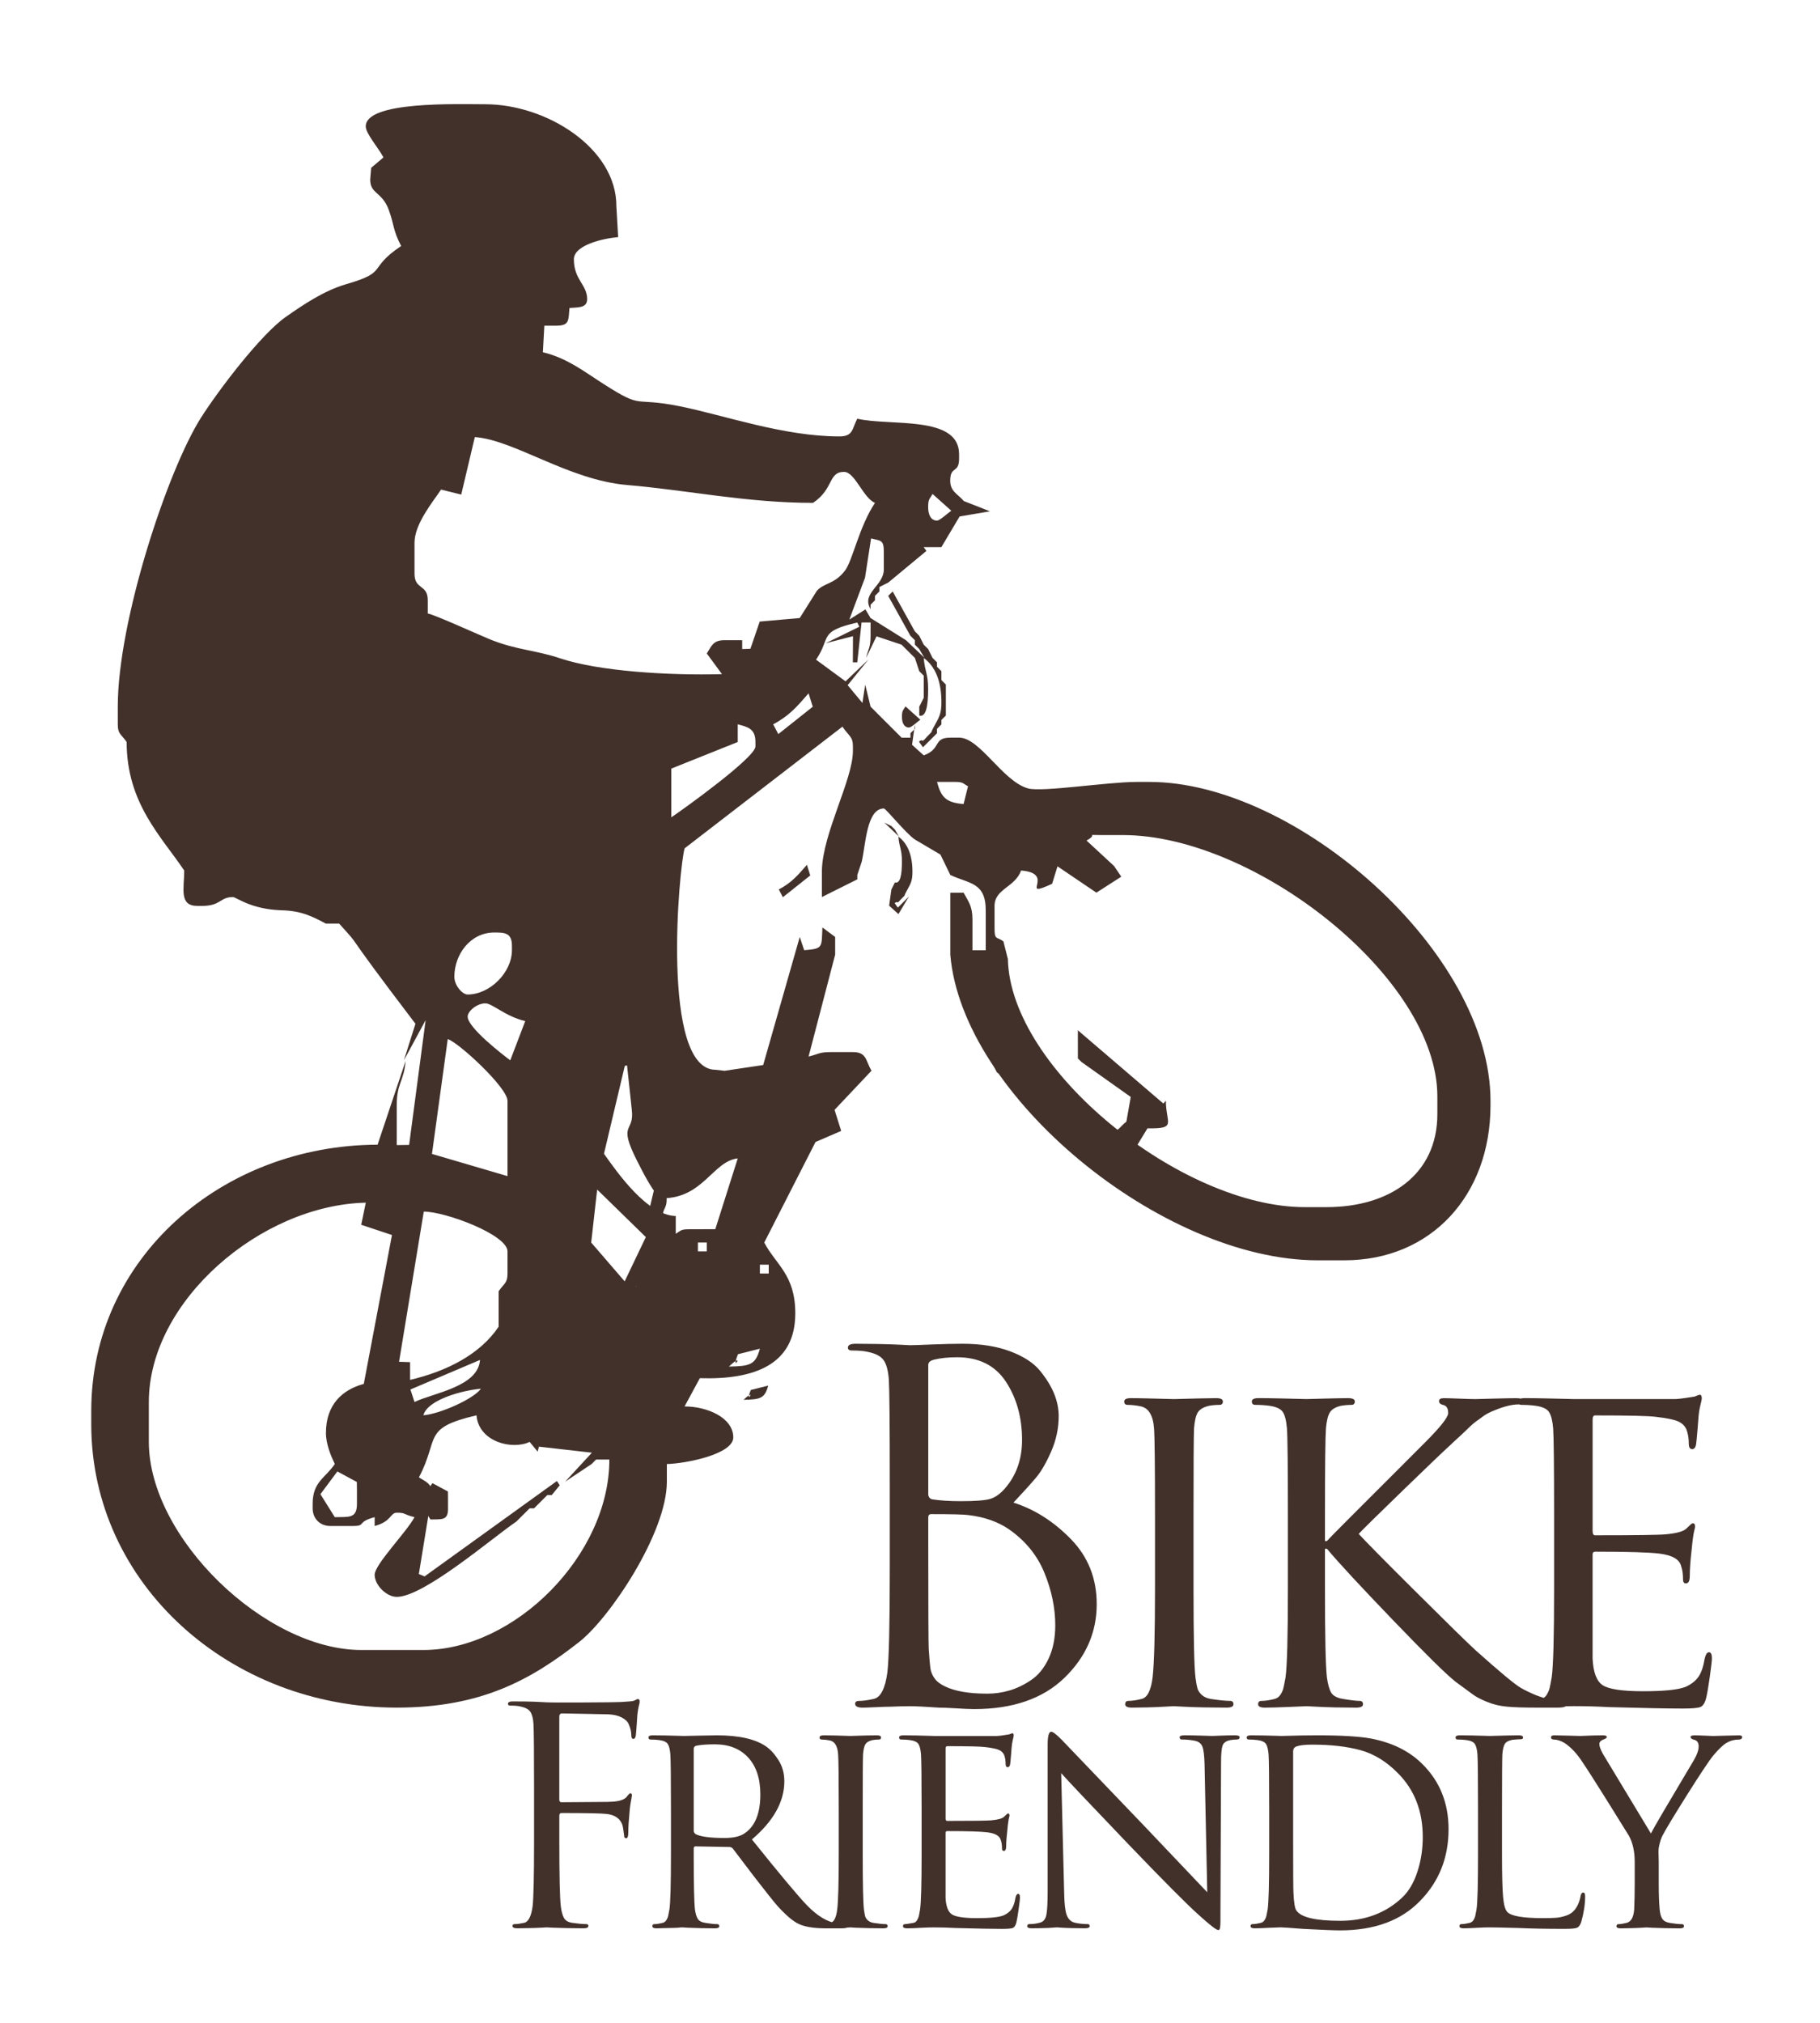
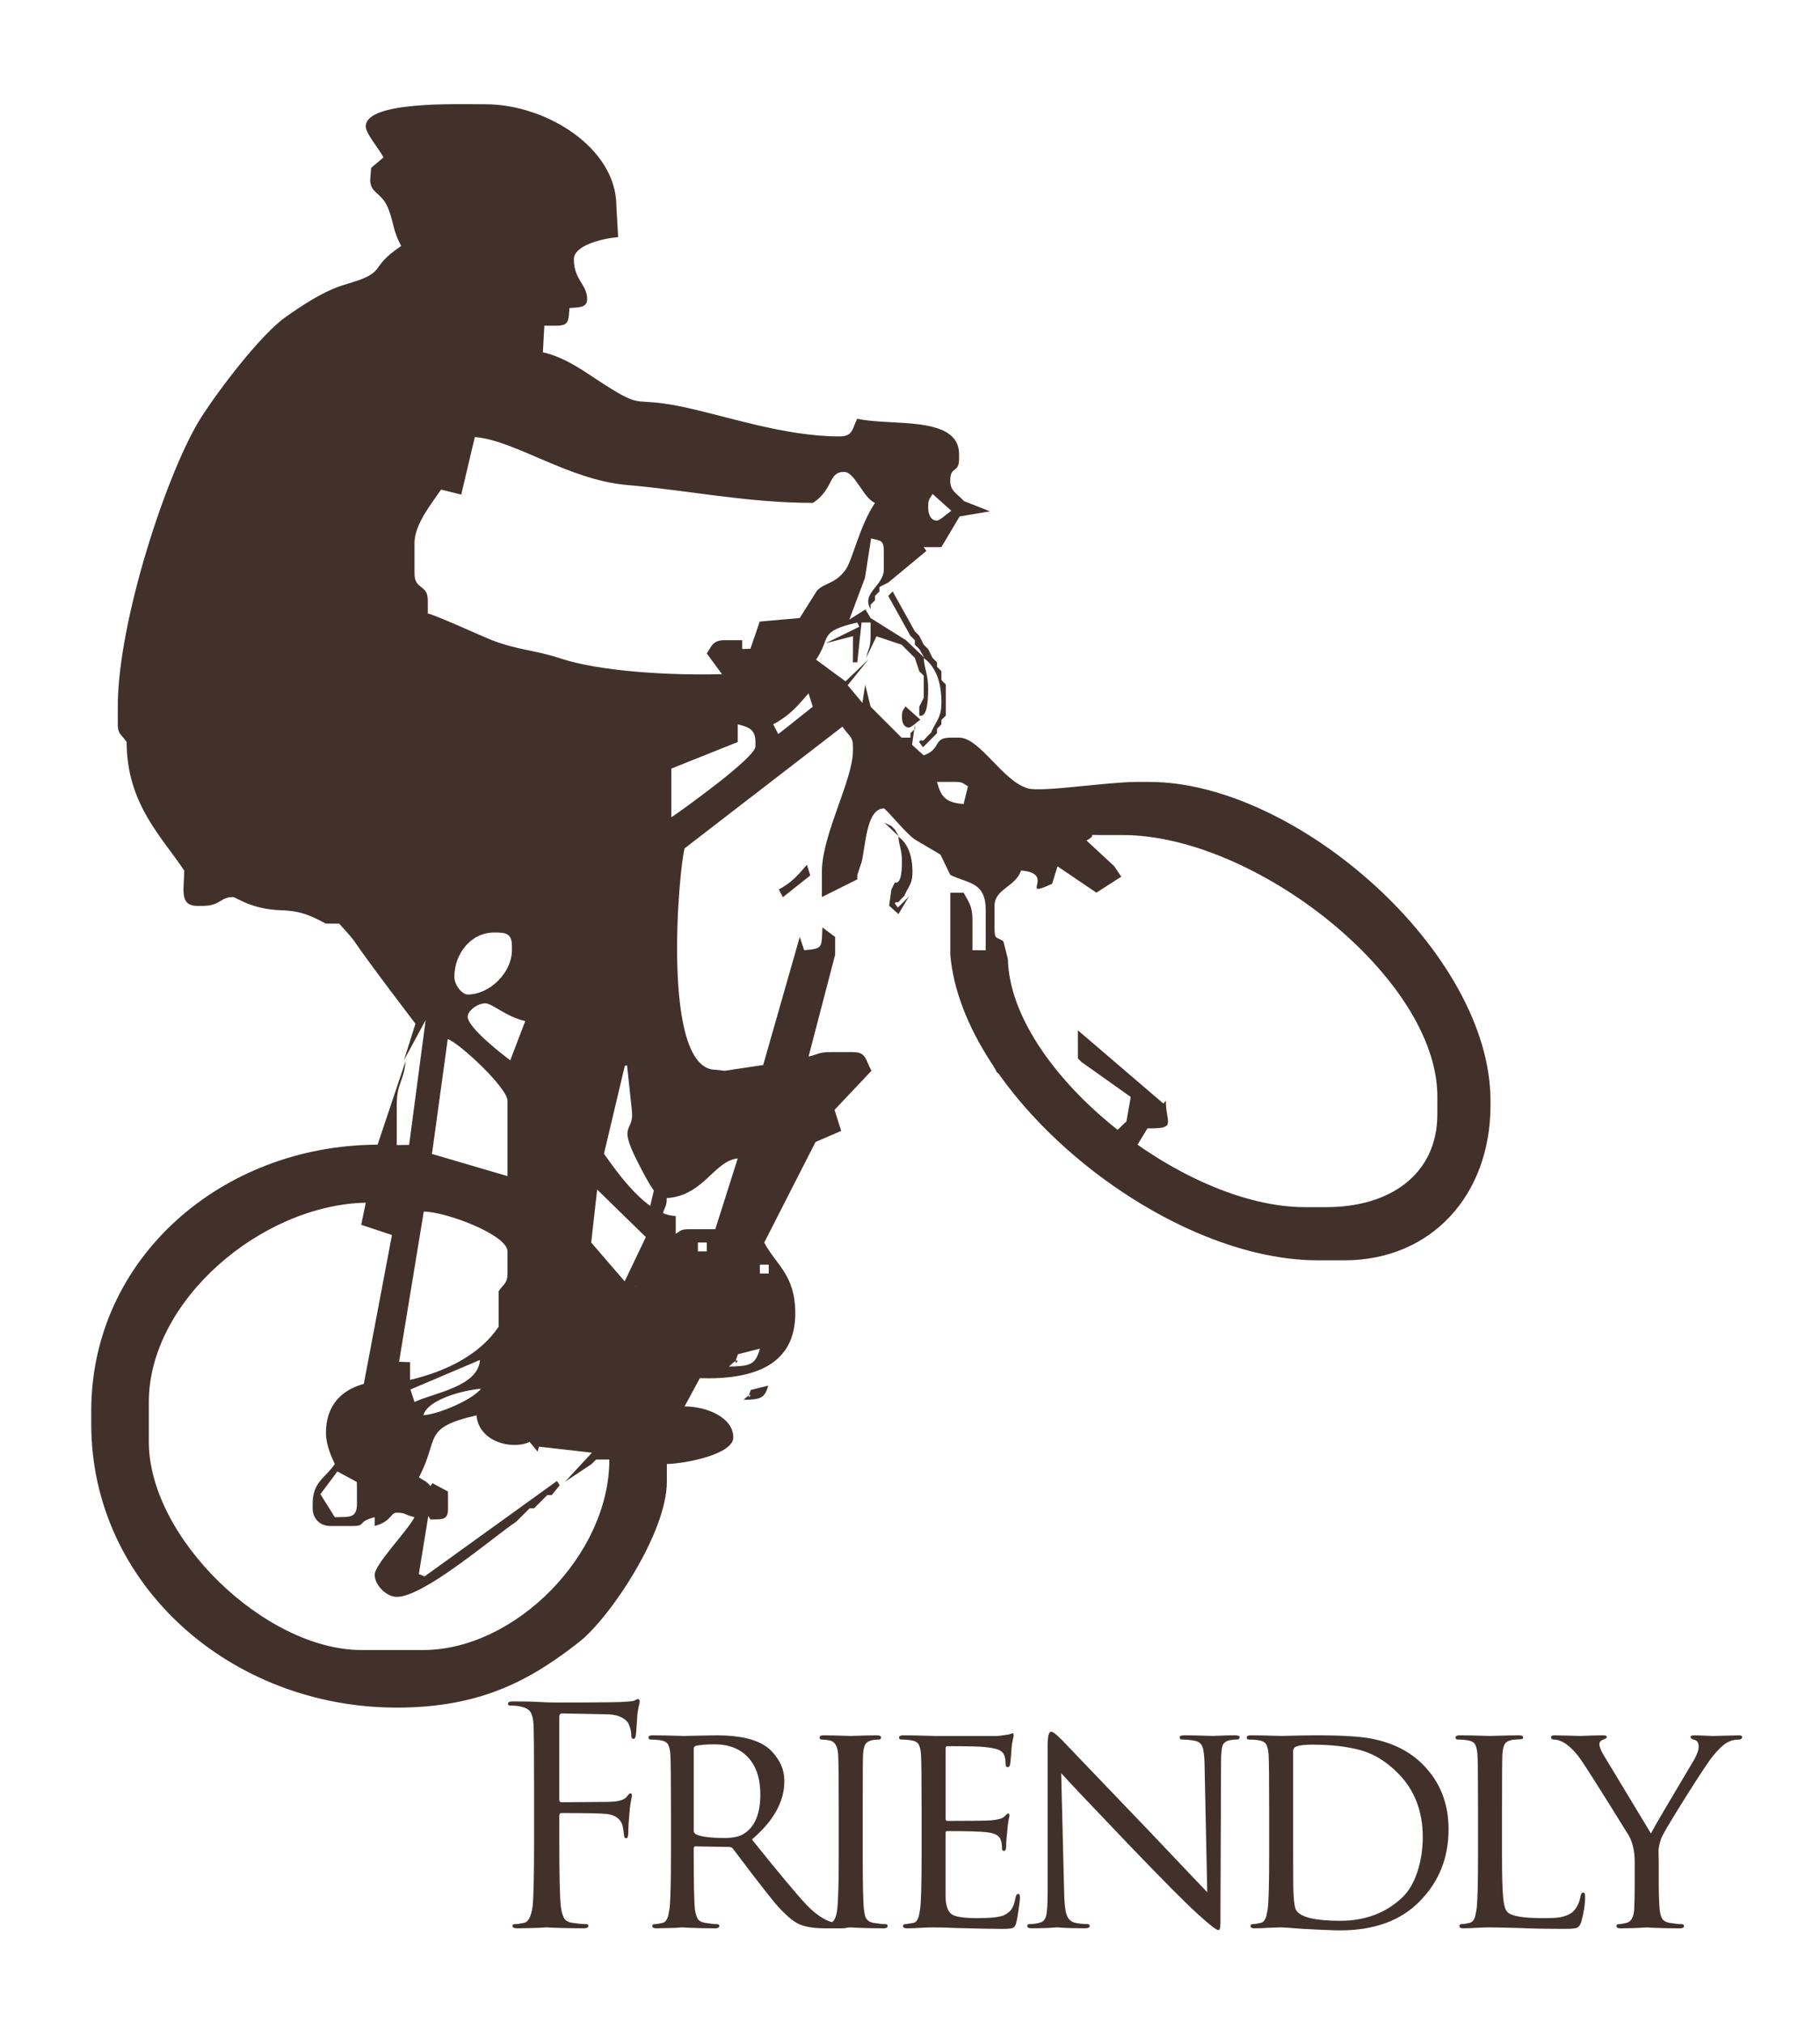
<svg xmlns="http://www.w3.org/2000/svg" version="1.1" id="Layer_1" x="0px" y="0px" width="90px" height="100px" viewBox="0 0 90 100" enable-background="new 0 0 90 100" xml:space="preserve">
  <path fill-rule="evenodd" clip-rule="evenodd" fill="#FFFFFF" d="M44.602,35.444c0,0.286,0.104,0.522,0.348,0.522  c0.105,0,0.361-0.24,0.561-0.387l-0.734-0.658C44.656,35.134,44.602,35.109,44.602,35.444" />
  <path fill-rule="evenodd" clip-rule="evenodd" fill="#FFFFFF" d="M42.514,39.099l-0.174,0.174L42.514,39.099z M42.688,38.75  l-0.174,0.174L42.688,38.75z M43.035,38.924l0.174-0.174l-0.174-0.348l-0.348,0.175L43.035,38.924z M42.34,39.794v-0.348  c-0.375-0.645,0.521-0.906,0.521-1.566v-0.696c0-0.481-0.135-0.418-0.502-0.519l-0.237,1.546l-0.616,1.643l0.633-0.399L42.34,39.794  z" />
  <path fill-rule="evenodd" clip-rule="evenodd" fill="#FFFFFF" d="M45.123,43.97l-0.174,0.175L45.123,43.97z M45.297,43.623  l-0.174,0.174L45.297,43.623z M45.123,42.23l0.174,0.175L45.123,42.23z M44.949,41.708l0.174,0.174L44.949,41.708z M44.775,41.36  l0.174,0.174L44.775,41.36z M44.428,40.839l0.174,0.173L44.428,40.839z M44.08,40.316l0.174,0.174L44.08,40.316z M43.904,40.49  l0.176,0.174L43.904,40.49z M43.73,41.012l-0.173-0.173L43.73,41.012l0.174,0.175l0.176,0.173l-0.176-0.173L43.73,41.012z   M44.254,41.012l-0.174-0.173l-0.35-0.174l0.723,0.688L44.254,41.012z M44.428,42.057l-0.174-0.174L44.428,42.057z M44.428,42.927  l-0.174,0.348L44.428,42.927z M43.904,44.318l0.176-0.173L43.904,44.318z M43.558,44.492l-0.175-0.174l-0.174-0.173l-0.174-0.175  l-0.174-0.173l-0.174-0.174l-0.174-0.175l-0.174-0.173l0.174,0.173l0.174,0.175l0.174,0.174l0.174,0.173l0.174,0.175l0.174,0.173  L43.558,44.492h0.347H43.558z M44.254,43.623L44.08,43.97l-0.112,0.803l0.46,0.415l0.521-0.87l-0.551,0.551l-0.145-0.203  c-0.031-0.029,0.094-0.095,0.107-0.065c0.027,0.06,0.156-0.105,0.198-0.15c0.312-0.332,0.051,0.009,0.282-0.414  c0.194-0.354,0.281-0.485,0.281-0.937c0-0.807-0.227-1.396-0.695-1.74c0.045,0.544,0.174,0.618,0.174,1.219  C44.602,43.22,44.523,43.706,44.254,43.623z" />
  <path fill-rule="evenodd" clip-rule="evenodd" fill="#FFFFFF" d="M38.512,43.97l0.202,0.384l1.354-1.076l-0.166-0.526  C39.459,43.263,39.148,43.634,38.512,43.97" />
  <path fill-rule="evenodd" clip-rule="evenodd" fill="#FFFFFF" d="M53.301,52.323l0.174,0.174l2.441,1.732l-0.216,1.22  c-0.32,0.245-0.414,0.527-0.833,0.527c-0.512,0-2.419-2.075-2.958-2.436l-0.174-0.175l-2.089-1.739l-0.521,1.044l0.174,0.348  c0.49,0.261,2.548,1.849,3.09,2.304c0.506,0.427,0.884,0.807,1.404,1.208c1.009,0.774,0.365,1.187,1.074,1.187  c0.414,0,0.008-0.496,1.218-0.522l-0.148-0.091l0.806-1.324c1.478,0.023,0.91-0.24,0.91-1.368l-0.124,0.142l-4.228-3.622V52.323z" />
  <path fill-rule="evenodd" clip-rule="evenodd" fill="#FFFFFF" d="M26.505,55.454c0,0.438,1.409,1.519,1.674,1.716l0.588-1.541  c-0.782-0.183-1.288-0.697-1.566-0.697C26.865,54.932,26.505,55.243,26.505,55.454" />
  <path fill-rule="evenodd" clip-rule="evenodd" fill="#FFFFFF" d="M25.103,60.847l2.968,0.871V58.76c0-0.519-1.931-2.3-2.348-2.423  L25.103,60.847z" />
  <path fill-rule="evenodd" clip-rule="evenodd" fill="#FFFFFF" d="M31.863,60.84c0.53,0.746,1.696,2.42,2.82,2.445v0.695  c0.211-0.119,0.186-0.175,0.521-0.175l1.033-0.003l0.882-2.78c-0.974,0.106-1.361,1.565-2.958,1.565  c-0.272,0-0.824-1.131-0.986-1.449c-0.8-1.568-0.106-1.084-0.22-2.031l-0.186-1.738l-0.089,0.02L31.863,60.84z" />
-   <rect x="35.554" y="64.328" fill-rule="evenodd" clip-rule="evenodd" fill="#FFFFFF" width="0.348" height="0.348" />
  <polygon fill-rule="evenodd" clip-rule="evenodd" fill="#FFFFFF" points="31.361,64.327 32.675,65.853 33.507,64.113 31.595,62.246   " />
  <rect x="37.989" y="65.198" fill-rule="evenodd" clip-rule="evenodd" fill="#FFFFFF" width="0.348" height="0.348" />
  <path fill-rule="evenodd" clip-rule="evenodd" fill="#FFFFFF" d="M33.117,66.068c0.476-0.173,0.358,0.01,0.522-0.695  C33.14,65.554,33.298,65.362,33.117,66.068" />
  <path fill-rule="evenodd" clip-rule="evenodd" fill="#FFFFFF" d="M37.128,68.714c-0.33,0.824,0.347-0.181-0.357,0.486  c0.813-0.019,1.046-0.054,1.217-0.702L37.128,68.714z" />
  <path fill-rule="evenodd" clip-rule="evenodd" fill="#FFFFFF" d="M24.257,70.102l0.161,0.49c0.742-0.354,2.504-0.596,2.573-1.651  L24.257,70.102z" />
  <path fill-rule="evenodd" clip-rule="evenodd" fill="#FFFFFF" d="M24.765,71.114c0.66-0.055,1.964-0.638,2.262-1.043  C26.337,70.128,24.932,70.49,24.765,71.114" />
  <path fill-rule="evenodd" clip-rule="evenodd" fill="#FFFFFF" d="M20.72,74.215l0.565,0.901c0.558-0.013,0.87,0.058,0.87-0.521  v-0.522l-0.004-0.339l-0.765-0.412L20.72,74.215z" />
  <path fill-rule="evenodd" clip-rule="evenodd" fill="#FFFFFF" d="M23.48,21.607c1.954,0.141,4.635,2.125,7.533,2.37  c3.013,0.257,5.911,0.883,9.191,0.883c1.04-0.697,0.744-1.532,1.533-1.532c0.544,0,0.948,1.295,1.532,1.532  c-0.782,1.169-1.109,2.853-1.478,3.34c-0.524,0.694-1.041,0.604-1.398,1.009c-0.021,0.025-0.75,1.2-0.846,1.344l-1.979,0.175  l-0.459,1.345l-0.407,0.013v-0.438h-0.876c-0.586,0-0.647,0.315-0.875,0.657l0.751,1.022c-2.649,0.073-6.095-0.144-8-0.781  c-1.261-0.42-2.13-0.403-3.451-0.929c-0.481-0.192-2.822-1.261-3.096-1.284v-0.656c0-0.805-0.657-0.509-0.657-1.314V26.83  c0-0.927,0.9-2.011,1.313-2.627l0.997,0.247L23.48,21.607z M45.898,25.078c0-0.422,0.068-0.39,0.219-0.658l0.924,0.828  c-0.251,0.185-0.574,0.487-0.705,0.487C46.027,25.735,45.898,25.437,45.898,25.078z M38.234,35.807  c0.801-0.423,1.192-0.89,1.75-1.532l0.208,0.662l-1.704,1.353L38.234,35.807z M36.482,35.807c0.496,0.132,0.875,0.211,0.875,0.875  v0.219c0,0.547-3.571,3.109-4.16,3.504v-2.409l3.285-1.314V35.807z M47.649,39.749c-0.881-0.074-1.112-0.343-1.313-1.095h0.875  c0.424,0,0.391,0.069,0.658,0.218L47.649,39.749z M49.84,47.411l-0.221-0.875c-0.343-0.251-0.438-0.041-0.438-0.657v-1.095  c0-0.846,1.012-0.915,1.314-1.75c1.777,0.147-0.169,1.442,1.533,0.656l0.266-0.862l1.924,1.301l1.23-0.79l-0.355-0.525l-1.364-1.263  c0.627-0.336-0.129-0.269,0.707-0.269h1.095c6.524,0,15.547,7.061,15.547,12.919v0.875c0,3.008-2.38,4.599-5.475,4.599H64.51  C58.454,59.675,49.961,52.893,49.84,47.411z M22.468,48.289c0-1.106,0.79-2.19,1.972-2.19c0.516,0,0.875,0.011,0.875,0.657v0.218  c0,1.101-1.089,2.19-2.19,2.19C22.859,49.164,22.468,48.711,22.468,48.289z M24.001,49.602c0.35,0,0.987,0.646,1.972,0.876  l-0.74,1.939c-0.334-0.248-2.107-1.608-2.107-2.159C23.125,49.993,23.578,49.602,24.001,49.602z M41.299,47.194v-0.22v-0.655  l-0.63-0.47c-0.048,1.002,0.044,1.047-0.901,1.125l-0.22-0.655L37.74,52.65l-1.907,0.285l-0.445-0.05  c-2.729,0-1.809-10.024-1.533-10.947l7.803-6.015c0.345,0.499,0.519,0.488,0.519,0.978v0.22c0,1.425-1.493,4.055-1.534,5.912v1.313  l1.752-0.875v-0.219l0.219-0.657c0.195-0.839,0.238-2.627,1.095-2.627c0.097,0,1.085,1.233,1.534,1.534l1.262,0.745l0.488,1.006  c0.92,0.442,1.752,0.343,1.752,1.752v1.97h-0.657v-1.532c0-0.667-0.21-0.884-0.438-1.313h-0.657v3.065  c0.582,6.982,10.466,15.109,18.174,15.109h1.314c4.29,0,7.225-3.215,7.225-7.664v-0.22c0-7.36-9.621-15.765-16.859-15.765h-0.657  c-1.407,0-4.651,0.512-5.346,0.322c-1.261-0.345-2.382-2.511-3.413-2.511h-0.438c-0.869,0-0.429,0.556-1.313,0.875l-0.579-0.522  l0.142-1.01v0.22l-0.221,0.218v0.22h-0.438l-0.219-0.22l-0.219-0.218l-0.22-0.22l-0.219-0.218l-0.22-0.22l-0.219-0.22l-0.218-0.218  l-0.265-1.083l-0.101,0.646l-0.036,0.255l-0.731-0.879l1.03-1.273l-1.134,1.083l-1.458-1.07c0.763-1.128,0.089-1.384,2.037-1.838  l0.102,0.209l-1.668,0.817l1.354-0.351l-0.006,1.294h0.219l0.211-1.971l0.446,0.001v0.656c0,0.592-0.104,0.605-0.22,1.095  l0.514-1.067l1.238,0.412l0.219,0.218l0.219,0.219l0.221,0.218l0.217,0.657l0.221,0.22v1.095l-0.221,0.438v0.438  c0.341,0.104,0.439-0.506,0.439-1.313c0-0.756-0.162-0.849-0.219-1.534c0.59,0.434,0.875,1.175,0.875,2.19  c0,0.568-0.109,0.734-0.354,1.179c-0.293,0.532,0.036,0.103-0.356,0.521c-0.052,0.057-0.214,0.265-0.249,0.189  c-0.018-0.038-0.174,0.045-0.137,0.082l0.184,0.256l0.693-0.694v-0.218l0.219-0.22v-0.218l0.22-0.22v-1.532l-0.22-0.22V33.18  l-0.219-0.22v-0.218l-0.219-0.219l-0.219-0.438l-0.219-0.218l-0.221-0.439l-0.217-0.218l-1.096-1.972l-0.22,0.22l1.095,1.97  l0.221,0.22v0.219l0.217,0.218l0.252,0.428l-0.908-0.865l-1.751-1.095l-0.253-0.427l-0.796,0.503l0.775-2.068l0.3-1.945  c0.46,0.126,0.63,0.048,0.63,0.652v0.877c0,0.83-1.129,1.159-0.656,1.97v-0.22l0.218-0.218v-0.219l0.219-0.22V29.02l0.438-0.22  l1.888-1.565l-0.135-0.187h0.875l0.902-1.517l1.502-0.253l-1.289-0.506c-0.323-0.365-0.678-0.481-0.678-1.007  c0-0.761,0.438-0.334,0.438-1.095v-0.219c0-1.94-3.411-1.373-5.035-1.752c-0.256,0.482-0.191,0.876-0.877,0.876  c-2.787,0-5.713-1.054-7.921-1.495c-2.366-0.471-1.742,0.181-3.73-1.086c-0.946-0.603-1.83-1.303-3.019-1.579l0.073-1.314h0.585  c0.661,0,0.604-0.257,0.657-0.875c0.425-0.036,0.875,0.01,0.875-0.439c0-0.72-0.657-0.947-0.657-1.97  c0-0.699,1.442-1.032,2.189-1.095l-0.087-1.53c0.006-2.869-3.459-5.038-6.482-5.038c-1.39,0-5.912-0.163-5.912,1.094  c0,0.353,0.627,1.063,0.877,1.534l-0.609,0.515l-0.048,0.579c0,0.726,0.58,0.589,0.916,1.493c0.273,0.738,0.202,1.009,0.616,1.792  c-1.706,1.143-0.589,1.272-2.713,1.886c-1.128,0.327-2.172,1.048-2.985,1.614c-1.227,0.854-3.33,3.616-4.204,4.992  c-1.65,2.603-4.112,10.04-4.112,14.281v0.875c0,0.492,0.173,0.481,0.439,0.875c0,3.033,1.726,4.679,2.846,6.351  c0,0.901-0.268,1.75,0.657,1.75h0.22c0.946,0,0.881-0.438,1.532-0.438c0.163,0,0.882,0.609,2.412,0.654  c0.992,0.027,1.531,0.314,2.186,0.66h0.657c1.335,1.49-0.267-0.35,3.771,4.95l-0.571,1.807l1.075-1.988l-0.817,6.17l-0.612,0.008  v-1.97c0-1.107,0.354-1.163,0.439-2.19l-1.387,4.141c-7.689,0.02-14.159,5.607-14.159,13.158v0.657  c0,7.934,6.899,14.013,15.107,14.013c4.182,0,6.637-1.378,9.02-3.244c1.514-1.184,4.337-5.393,4.337-7.923v-0.875  c0.928-0.021,3.285-0.481,3.285-1.315c0-0.975-1.286-1.532-2.409-1.532l0.756-1.397c2.754,0.085,4.719-0.699,4.719-3.2  c0-1.915-0.946-2.391-1.535-3.504l2.536-4.972l1.269-0.547l-0.328-1.042l1.826-1.933c-0.303-0.529-0.238-0.922-0.922-0.922H41.08  c-0.59,0-0.604,0.104-1.095,0.22L41.299,47.194z M30.896,52.693l0.112-0.025l0.234,2.187c0.142,1.193-0.73,0.583,0.276,2.559  c0.205,0.399,0.898,1.823,1.241,1.823c2.01,0,2.497-1.837,3.723-1.971l-1.11,3.499l-1.3,0.004c-0.421,0-0.389,0.07-0.656,0.22  v-0.875c-1.415-0.032-2.882-2.138-3.549-3.077L30.896,52.693z M22.141,51.369c0.525,0.154,2.955,2.396,2.955,3.05v3.722  l-3.735-1.096L22.141,51.369z M29.53,58.806l2.407,2.35l-1.047,2.188l-1.655-1.919L29.53,58.806z M34.512,61.863v-0.438h0.438v0.438  H34.512z M37.577,62.958v-0.438h0.438v0.438H37.577z M31.446,63.615c0.229-0.888,0.029-0.648,0.657-0.875  C31.896,63.627,32.044,63.398,31.446,63.615z M20.956,59.896c1.063-0.003,4.14,1.143,4.14,1.967v1.095  c0,0.491-0.173,0.482-0.438,0.877v1.751c-0.911,1.362-2.561,2.204-4.379,2.629v-0.877l-0.545-0.018L20.956,59.896z M37.576,66.673  c-0.215,0.816-0.509,0.861-1.531,0.885c0.886-0.841,0.034,0.424,0.45-0.612L37.576,66.673z M23.736,67.229  c-0.087,1.328-2.305,1.632-3.238,2.079l-0.203-0.617L23.736,67.229z M20.936,69.966c0.209-0.786,1.979-1.242,2.847-1.313  C23.408,69.163,21.766,69.896,20.936,69.966z M27.943,73.25l1.313-0.875l0.219-0.221h0.658c0,4.733-4.687,9.415-9.197,9.415h-3.065  c-4.76,0-10.511-5.557-10.511-10.29v-1.971c0-4.992,5.544-9.738,10.729-9.853l-0.227,1.093l1.521,0.506l-1.393,7.359  c-1.066,0.29-1.872,1.026-1.872,2.428c0,0.562,0.256,1.151,0.438,1.533c-0.468,0.699-1.095,0.87-1.095,1.97v0.22  c0,0.512,0.364,0.875,0.876,0.875h1.094c0.712,0,0.166-0.188,1.096-0.438v0.438c0.847-0.227,0.763-0.657,1.094-0.657  c0.464,0,0.29,0.078,0.877,0.22c-0.392,0.737-1.971,2.337-1.971,2.848c0,0.51,0.583,1.093,1.094,1.093  c1.347,0,4.755-2.946,5.912-3.722l0.658-0.656h0.219l0.657-0.657h0.218l0.394-0.481l-0.138-0.212l-6.547,4.717l-0.282-0.119  l0.568-3.482l0.093-0.422c0-0.586-0.315-0.648-0.657-0.875c1.028-1.942,0.134-2.435,2.847-3.066  c0.111,1.321,1.775,1.723,2.628,1.313l0.394,0.481l0.066-0.245l2.619,0.298L27.943,73.25z M16.683,72.742l0.962,0.52l0.006,0.426  v0.657c0,0.729-0.393,0.642-1.095,0.657l-0.711-1.136L16.683,72.742z" />
-   <path fill="#FFFFFF" d="M76.851,78.54v-3.569c0-2.474-0.016-3.926-0.046-4.354c-0.032-0.382-0.1-0.651-0.203-0.81  s-0.321-0.262-0.654-0.31c-0.222-0.031-0.461-0.047-0.714-0.047c-0.11,0-0.167-0.056-0.167-0.167s0.111-0.166,0.333-0.166  c0.286,0,0.619,0.004,1,0.013c0.38,0.007,0.709,0.016,0.987,0.023c0.277,0.008,0.425,0.011,0.44,0.011h0.523  c0.333,0,0.722,0,1.166,0c0.443,0,0.899,0,1.367,0c0.47,0,0.885,0,1.25,0s0.595,0,0.69,0c0.142,0,0.459-0.039,0.951-0.119  c0.016,0,0.061-0.016,0.131-0.047c0.071-0.032,0.122-0.048,0.154-0.048c0.063,0,0.095,0.063,0.095,0.19  c0,0.031-0.023,0.143-0.07,0.333c-0.048,0.19-0.08,0.396-0.095,0.618c0,0.032-0.017,0.238-0.049,0.619  c-0.031,0.38-0.055,0.619-0.071,0.714c-0.032,0.143-0.095,0.214-0.19,0.214c-0.11,0-0.167-0.087-0.167-0.262  c0-0.27-0.04-0.508-0.118-0.714c-0.08-0.174-0.214-0.305-0.403-0.392c-0.192-0.088-0.556-0.164-1.096-0.227  c-0.349-0.048-1.356-0.071-3.021-0.071c-0.08,0-0.118,0.071-0.118,0.214v5.496c0,0.143,0.038,0.215,0.118,0.215  c2.015,0,3.181-0.016,3.498-0.048c0.539-0.048,0.879-0.143,1.022-0.286c0.175-0.174,0.277-0.261,0.309-0.261  c0.08,0,0.12,0.055,0.12,0.166c0,0.032-0.013,0.091-0.036,0.179c-0.023,0.087-0.047,0.218-0.071,0.393  c-0.023,0.174-0.044,0.356-0.06,0.547c-0.063,0.54-0.095,0.976-0.095,1.309c0,0.254-0.063,0.381-0.19,0.381  c-0.095,0-0.144-0.063-0.144-0.19c0-0.27-0.031-0.491-0.095-0.667c-0.079-0.332-0.436-0.538-1.071-0.617  c-0.507-0.063-1.562-0.096-3.164-0.096c-0.095,0-0.142,0.048-0.142,0.143v1.689v3.45c0.031,0.683,0.198,1.122,0.499,1.32  c0.302,0.198,0.967,0.298,1.998,0.298s1.729-0.071,2.094-0.214c0.286-0.127,0.5-0.294,0.644-0.5  c0.142-0.206,0.245-0.508,0.309-0.904c0.048-0.206,0.118-0.309,0.214-0.309c0.095,0,0.143,0.103,0.143,0.309  c0,0.096-0.035,0.396-0.105,0.904c-0.072,0.507-0.133,0.856-0.18,1.047c-0.063,0.254-0.162,0.404-0.298,0.452  c-0.135,0.048-0.424,0.071-0.868,0.071c-0.714,0-1.927-0.023-3.64-0.071c-0.587-0.032-1.166-0.048-1.737-0.048  c-0.301,0-0.603,0.008-0.904,0.023c-0.54,0.032-0.944,0.048-1.214,0.048c-0.223,0-0.333-0.056-0.333-0.166  c0-0.111,0.056-0.167,0.167-0.167c0.079,0,0.197-0.016,0.355-0.048c0.16-0.031,0.255-0.047,0.287-0.047  c0.127-0.017,0.226-0.084,0.298-0.203c0.071-0.119,0.118-0.226,0.142-0.32c0.024-0.096,0.06-0.277,0.107-0.548  C76.812,82.363,76.851,80.904,76.851,78.54 M63.687,78.54v-3.569c0-2.474-0.015-3.926-0.047-4.354  c-0.031-0.382-0.099-0.651-0.202-0.81c-0.102-0.158-0.321-0.262-0.654-0.31c-0.223-0.031-0.459-0.047-0.713-0.047  c-0.111,0-0.167-0.056-0.167-0.167s0.11-0.166,0.332-0.166c0.287,0,0.616,0.004,0.988,0.013c0.374,0.007,0.69,0.016,0.952,0.023  c0.263,0.008,0.401,0.011,0.417,0.011c0.031,0,0.325-0.008,0.88-0.023c0.556-0.016,0.951-0.023,1.189-0.023  c0.222,0,0.334,0.055,0.334,0.166s-0.057,0.167-0.167,0.167c-0.175,0-0.349,0.016-0.523,0.047c-0.271,0.063-0.452,0.175-0.548,0.333  c-0.095,0.159-0.158,0.421-0.189,0.786c-0.032,0.428-0.049,1.88-0.049,4.354v1.214h0.096c0.095-0.111,0.487-0.512,1.178-1.202  c0.689-0.689,1.424-1.423,2.201-2.2s1.268-1.27,1.475-1.476c0.762-0.762,1.143-1.245,1.143-1.451c0-0.238-0.088-0.373-0.262-0.404  c-0.127-0.032-0.19-0.096-0.19-0.19c0-0.096,0.079-0.143,0.237-0.143c0.144,0,0.396,0.008,0.762,0.023s0.636,0.023,0.81,0.023  l0.856-0.023c0.571-0.016,0.96-0.023,1.166-0.023s0.309,0.047,0.309,0.143c0,0.11-0.071,0.167-0.213,0.167  c-0.318,0-0.706,0.095-1.166,0.285c-0.127,0.047-0.243,0.099-0.346,0.155c-0.104,0.055-0.206,0.122-0.31,0.201  c-0.103,0.079-0.189,0.143-0.262,0.19c-0.071,0.048-0.169,0.132-0.298,0.25c-0.126,0.119-0.217,0.206-0.272,0.262  c-0.057,0.056-0.167,0.159-0.333,0.31c-0.167,0.15-0.29,0.266-0.37,0.345c-0.316,0.285-1.103,1.035-2.354,2.248  c-1.253,1.214-1.983,1.932-2.188,2.153c0.285,0.318,1.212,1.258,2.782,2.82c1.571,1.563,2.563,2.534,2.976,2.915  c1.205,1.078,1.958,1.705,2.26,1.879c0.19,0.111,0.437,0.23,0.737,0.357c0.492,0.19,0.921,0.285,1.284,0.285  c0.176,0,0.262,0.056,0.262,0.167c0,0.11-0.149,0.166-0.451,0.166h-1.071c-0.649,0-1.133-0.016-1.451-0.048  c-0.349-0.031-0.678-0.11-0.986-0.237c-0.311-0.127-0.543-0.25-0.702-0.369c-0.158-0.119-0.445-0.329-0.857-0.63  c-0.444-0.349-1.476-1.364-3.094-3.047c-1.616-1.681-2.704-2.854-3.259-3.521H65.52v1.975c0,2.364,0.032,3.823,0.096,4.378  c0.048,0.35,0.119,0.604,0.215,0.762c0.095,0.158,0.293,0.262,0.594,0.31c0.382,0.063,0.65,0.095,0.81,0.095  c0.111,0,0.166,0.056,0.166,0.167c0,0.11-0.11,0.166-0.333,0.166c-0.301,0-0.643-0.004-1.022-0.011  c-0.381-0.009-0.706-0.021-0.977-0.037c-0.269-0.016-0.42-0.023-0.451-0.023c-0.016,0-0.301,0.013-0.857,0.036  c-0.556,0.024-0.959,0.035-1.213,0.035c-0.222,0-0.334-0.056-0.334-0.166c0-0.111,0.056-0.167,0.167-0.167  c0.175,0,0.389-0.031,0.643-0.095c0.127-0.032,0.226-0.104,0.298-0.215c0.071-0.11,0.118-0.218,0.143-0.321  c0.023-0.103,0.06-0.28,0.106-0.535C63.648,82.363,63.687,80.904,63.687,78.54z M59.02,74.971v3.569  c0,2.364,0.031,3.823,0.095,4.378c0.031,0.238,0.063,0.416,0.095,0.535c0.032,0.119,0.104,0.229,0.215,0.333  c0.11,0.103,0.261,0.171,0.452,0.203c0.412,0.063,0.729,0.095,0.951,0.095c0.111,0,0.167,0.056,0.167,0.167  c0,0.11-0.111,0.166-0.334,0.166c-0.349,0-0.729-0.004-1.141-0.011c-0.414-0.009-0.763-0.021-1.048-0.037l-0.429-0.023  c-0.015,0-0.154,0.008-0.416,0.023s-0.555,0.028-0.881,0.037c-0.325,0.007-0.582,0.011-0.772,0.011  c-0.222,0-0.334-0.056-0.334-0.166c0-0.111,0.056-0.167,0.167-0.167c0.175,0,0.389-0.031,0.643-0.095  c0.285-0.063,0.468-0.421,0.547-1.071c0.079-0.697,0.118-2.156,0.118-4.378v-3.569c0-2.474-0.015-3.926-0.047-4.354  c-0.048-0.651-0.27-1.016-0.666-1.095c-0.237-0.048-0.452-0.071-0.643-0.071c-0.11,0-0.166-0.056-0.166-0.167  s0.11-0.166,0.332-0.166c0.207,0,0.477,0.004,0.81,0.013c0.333,0.007,0.631,0.016,0.893,0.023s0.401,0.011,0.416,0.011  c0.017,0,0.154-0.003,0.417-0.011c0.262-0.008,0.56-0.017,0.893-0.023c0.332-0.009,0.594-0.013,0.784-0.013  c0.224,0,0.334,0.055,0.334,0.166s-0.056,0.167-0.167,0.167c-0.19,0-0.364,0.016-0.523,0.047c-0.27,0.063-0.451,0.171-0.548,0.322  c-0.095,0.15-0.158,0.415-0.189,0.797C59.027,71.045,59.02,72.497,59.02,74.971z M45.903,75.019v1.356  c0,3.188,0.009,4.901,0.023,5.14c0.032,0.476,0.06,0.797,0.083,0.963c0.024,0.167,0.092,0.33,0.203,0.489  c0.111,0.158,0.285,0.292,0.523,0.403c0.491,0.238,1.188,0.357,2.093,0.357c0.365,0,0.726-0.052,1.083-0.155s0.714-0.273,1.07-0.512  c0.357-0.237,0.647-0.59,0.869-1.059c0.223-0.468,0.333-1.019,0.333-1.654c0-0.856-0.179-1.721-0.536-2.593  c-0.356-0.872-0.947-1.594-1.771-2.165c-0.539-0.364-1.198-0.595-1.976-0.689c-0.206-0.032-0.825-0.048-1.855-0.048  C45.951,74.853,45.903,74.907,45.903,75.019z M45.903,67.476v6.378c0,0.127,0.056,0.214,0.167,0.261  c0.38,0.064,0.863,0.096,1.451,0.096c0.697,0,1.174-0.036,1.428-0.107s0.498-0.241,0.736-0.511c0.571-0.65,0.856-1.453,0.856-2.404  c0-1.11-0.265-2.069-0.796-2.879c-0.531-0.809-1.338-1.213-2.415-1.213c-0.444,0-0.825,0.04-1.143,0.119  C45.998,67.263,45.903,67.349,45.903,67.476z M44,77.518V73.33c0-2.92-0.016-4.633-0.047-5.141  c-0.033-0.428-0.115-0.742-0.251-0.939c-0.135-0.198-0.393-0.337-0.773-0.416c-0.19-0.048-0.46-0.071-0.81-0.071  c-0.127,0-0.189-0.048-0.189-0.144c0-0.127,0.127-0.19,0.381-0.19c0.316,0,0.689,0.004,1.117,0.012  c0.43,0.008,0.794,0.021,1.096,0.036c0.301,0.016,0.46,0.024,0.476,0.024c0.143,0,0.507-0.013,1.095-0.037  c0.587-0.023,1.086-0.035,1.499-0.035c0.919,0,1.713,0.127,2.379,0.382c0.666,0.253,1.157,0.578,1.475,0.975  c0.318,0.397,0.549,0.777,0.691,1.142c0.143,0.365,0.214,0.723,0.214,1.071c0,0.603-0.123,1.186-0.369,1.749  c-0.245,0.563-0.496,0.996-0.75,1.297c-0.254,0.302-0.627,0.714-1.118,1.237c1.047,0.333,1.995,0.936,2.844,1.809  c0.849,0.872,1.273,1.942,1.273,3.211c0,1.397-0.532,2.61-1.595,3.642c-1.063,1.03-2.555,1.546-4.473,1.546  c-0.08,0-0.21-0.003-0.393-0.011c-0.184-0.009-0.401-0.021-0.655-0.036c-0.254-0.017-0.476-0.024-0.666-0.024  c-0.683-0.048-1.165-0.071-1.451-0.071c-0.302,0-0.618,0.008-0.952,0.023c-0.174,0-0.42,0.009-0.737,0.024s-0.532,0.023-0.644,0.023  c-0.253,0-0.38-0.063-0.38-0.19c0-0.095,0.063-0.143,0.19-0.143c0.189,0,0.428-0.031,0.714-0.095c0.349-0.063,0.579-0.5,0.69-1.309  C43.96,82.014,44,80.293,44,77.518z" />
  <path fill="#FFFFFF" d="M80.837,93.131v-1.083c0-0.515-0.094-0.944-0.283-1.291c-0.059-0.099-0.404-0.655-1.037-1.669  c-0.634-1.013-1.059-1.679-1.276-1.995c-0.256-0.396-0.543-0.702-0.86-0.92c-0.198-0.119-0.382-0.178-0.55-0.178  c-0.088,0-0.132-0.04-0.132-0.119c0-0.059,0.054-0.089,0.162-0.089c0.1,0,0.341,0.006,0.727,0.016l0.565,0.015  c0.019,0,0.088-0.002,0.208-0.008c0.117-0.005,0.263-0.01,0.437-0.016c0.174-0.004,0.334-0.007,0.482-0.007  c0.118,0,0.178,0.03,0.178,0.089c0,0.04-0.068,0.084-0.208,0.134c-0.108,0.05-0.163,0.119-0.163,0.208  c0,0.108,0.06,0.271,0.179,0.489l2.373,3.931c0.08-0.157,0.276-0.506,0.594-1.045s0.641-1.086,0.972-1.64  c0.332-0.554,0.522-0.875,0.572-0.964c0.146-0.257,0.222-0.475,0.222-0.653c0-0.178-0.069-0.287-0.208-0.326  c-0.129-0.029-0.193-0.079-0.193-0.148c0-0.049,0.069-0.074,0.208-0.074c0.128,0,0.306,0.006,0.533,0.016  c0.229,0.01,0.352,0.015,0.371,0.015c0.021,0,0.214-0.005,0.579-0.015c0.366-0.01,0.598-0.016,0.697-0.016  c0.108,0,0.162,0.025,0.162,0.074c0,0.089-0.054,0.134-0.162,0.134c-0.218,0-0.421,0.054-0.608,0.163  c-0.178,0.108-0.396,0.316-0.653,0.623c-0.196,0.237-0.632,0.89-1.305,1.958c-0.673,1.069-1.083,1.751-1.232,2.048  c-0.048,0.108-0.088,0.225-0.117,0.349c-0.03,0.124-0.048,0.215-0.052,0.274c-0.006,0.059-0.006,0.175,0,0.348  c0.004,0.174,0.007,0.27,0.007,0.29v1.083c0,0.494,0.015,0.914,0.045,1.261c0.02,0.208,0.063,0.363,0.133,0.468  c0.07,0.104,0.192,0.171,0.37,0.199c0.237,0.04,0.436,0.061,0.595,0.061c0.068,0,0.104,0.034,0.104,0.104  c0,0.068-0.069,0.104-0.207,0.104c-0.218,0-0.456-0.003-0.713-0.009c-0.256-0.005-0.474-0.012-0.651-0.021  c-0.18-0.01-0.273-0.016-0.283-0.016c-0.009,0-0.096,0.006-0.26,0.016c-0.163,0.01-0.346,0.017-0.549,0.021  c-0.202,0.006-0.358,0.009-0.467,0.009c-0.138,0-0.208-0.036-0.208-0.104c0-0.069,0.034-0.104,0.104-0.104  c0.098,0,0.228-0.021,0.386-0.061c0.228-0.049,0.355-0.271,0.386-0.667C80.827,94.045,80.837,93.625,80.837,93.131 M74.275,89.438  v2.255c0,0.988,0.018,1.681,0.053,2.076c0.034,0.396,0.105,0.648,0.215,0.757c0.198,0.198,0.777,0.297,1.734,0.297  c0.288,0,0.509-0.006,0.662-0.016c0.152-0.01,0.318-0.044,0.497-0.104c0.178-0.059,0.315-0.147,0.415-0.267  c0.158-0.188,0.262-0.426,0.311-0.713c0.021-0.108,0.064-0.163,0.135-0.163c0.058,0,0.088,0.064,0.088,0.193  c0,0.386-0.064,0.807-0.192,1.261c-0.05,0.148-0.116,0.243-0.2,0.282c-0.084,0.04-0.295,0.059-0.631,0.059  c-0.9,0-1.657-0.015-2.271-0.044c-0.789-0.021-1.265-0.03-1.423-0.03c-0.188,0-0.365,0.006-0.534,0.016  c-0.356,0.02-0.608,0.03-0.758,0.03c-0.138,0-0.206-0.036-0.206-0.104c0-0.069,0.034-0.104,0.103-0.104  c0.109,0,0.243-0.021,0.401-0.061c0.078-0.019,0.141-0.063,0.187-0.133c0.044-0.069,0.072-0.136,0.088-0.199  c0.014-0.065,0.037-0.177,0.066-0.335c0.051-0.347,0.074-1.257,0.074-2.729v-2.225c0-1.544-0.01-2.448-0.029-2.715  c-0.021-0.238-0.062-0.406-0.127-0.505c-0.063-0.099-0.199-0.164-0.407-0.193c-0.138-0.02-0.287-0.029-0.445-0.029  c-0.069,0-0.104-0.035-0.104-0.104c0-0.069,0.069-0.104,0.208-0.104c0.178,0,0.383,0.003,0.614,0.007  c0.233,0.006,0.434,0.011,0.602,0.016c0.168,0.006,0.258,0.008,0.268,0.008c0.009,0,0.108-0.002,0.296-0.008  c0.188-0.005,0.396-0.01,0.624-0.016c0.227-0.004,0.4-0.007,0.519-0.007c0.138,0,0.208,0.035,0.208,0.104  c0,0.059-0.034,0.089-0.104,0.089c-0.089,0-0.231,0.01-0.429,0.029c-0.189,0.039-0.313,0.109-0.372,0.208  c-0.06,0.099-0.098,0.267-0.119,0.505C74.281,86.989,74.275,87.894,74.275,89.438z M63.946,86.588v4.214  c0,1.671,0.005,2.586,0.015,2.744c0.021,0.505,0.07,0.806,0.149,0.904c0.228,0.337,0.949,0.506,2.166,0.506  c1.226,0,2.245-0.382,3.056-1.143c0.326-0.307,0.579-0.732,0.757-1.276c0.179-0.544,0.267-1.117,0.267-1.721  c0-1.286-0.41-2.339-1.231-3.16c-0.563-0.573-1.179-0.951-1.847-1.135c-0.667-0.182-1.461-0.274-2.381-0.274  c-0.366,0-0.628,0.03-0.786,0.089C64.001,86.376,63.946,86.46,63.946,86.588z M62.761,91.662v-2.225c0-1.544-0.011-2.448-0.03-2.715  c-0.021-0.238-0.062-0.406-0.125-0.505c-0.065-0.099-0.2-0.164-0.408-0.193c-0.14-0.02-0.288-0.029-0.445-0.029  c-0.07,0-0.104-0.035-0.104-0.104c0-0.069,0.068-0.104,0.208-0.104c0.178,0,0.386,0.003,0.623,0.007  c0.236,0.006,0.442,0.011,0.614,0.016c0.174,0.006,0.267,0.008,0.275,0.008c0.03,0,0.139-0.002,0.327-0.008  c0.188-0.005,0.415-0.01,0.682-0.016c0.268-0.004,0.515-0.007,0.742-0.007c1.237,0,2.136,0.055,2.699,0.163  c1.059,0.208,1.903,0.633,2.537,1.276c0.851,0.85,1.276,1.919,1.276,3.204c0,1.404-0.47,2.587-1.41,3.545  c-0.939,0.97-2.26,1.454-3.96,1.454c-0.277,0-0.885-0.024-1.825-0.074c-0.623-0.049-0.979-0.074-1.068-0.074h-0.089  c-0.049,0-0.116,0.003-0.2,0.008s-0.165,0.008-0.244,0.008c-0.356,0.02-0.618,0.03-0.787,0.03c-0.139,0-0.208-0.036-0.208-0.104  c0-0.069,0.035-0.104,0.105-0.104c0.107,0,0.242-0.021,0.399-0.061c0.08-0.019,0.141-0.063,0.186-0.133s0.075-0.136,0.09-0.199  c0.014-0.065,0.036-0.177,0.066-0.335C62.736,94.045,62.761,93.135,62.761,91.662z M52.476,87.656l0.148,5.949  c0.01,0.515,0.052,0.87,0.127,1.068c0.073,0.197,0.2,0.321,0.378,0.371c0.197,0.049,0.415,0.074,0.652,0.074  c0.069,0,0.104,0.034,0.104,0.104c0,0.068-0.079,0.104-0.238,0.104c-0.218,0-0.433-0.003-0.645-0.009  c-0.212-0.005-0.384-0.012-0.512-0.021c-0.129-0.01-0.203-0.016-0.224-0.016l-0.445,0.03c-0.306,0.01-0.577,0.016-0.815,0.016  c-0.138,0-0.207-0.036-0.207-0.104c0-0.069,0.034-0.104,0.104-0.104c0.197,0,0.375-0.025,0.533-0.074  c0.157-0.04,0.26-0.164,0.305-0.371c0.044-0.208,0.066-0.609,0.066-1.202v-7.225c0-0.425,0.06-0.638,0.178-0.638  c0.079,0,0.247,0.129,0.505,0.386l4.123,4.303l3.086,3.248l-0.133-6.319c-0.01-0.426-0.045-0.718-0.104-0.875  c-0.06-0.159-0.188-0.258-0.386-0.298c-0.208-0.039-0.421-0.059-0.639-0.059c-0.068,0-0.103-0.04-0.103-0.119  c0-0.059,0.084-0.089,0.252-0.089c0.237,0,0.522,0.006,0.853,0.016c0.333,0.01,0.502,0.015,0.512,0.015  c0.021,0,0.158-0.005,0.416-0.015s0.489-0.016,0.697-0.016c0.159,0,0.237,0.03,0.237,0.089c0,0.079-0.05,0.119-0.148,0.119  c-0.108,0-0.213,0.01-0.311,0.029c-0.208,0.039-0.338,0.132-0.386,0.275c-0.05,0.143-0.074,0.417-0.074,0.822l-0.03,7.389  c0,0.217,0,0.383,0,0.497s-0.006,0.203-0.016,0.267c-0.01,0.064-0.021,0.104-0.037,0.119c-0.016,0.014-0.031,0.022-0.051,0.022  c-0.1,0-0.43-0.258-0.995-0.771c-0.563-0.505-1.696-1.643-3.396-3.413C53.89,89.175,52.763,87.983,52.476,87.656z M45.574,91.662  v-2.225c0-1.544-0.012-2.448-0.031-2.715c-0.02-0.238-0.061-0.406-0.125-0.505s-0.2-0.164-0.408-0.193  c-0.139-0.02-0.287-0.029-0.445-0.029c-0.07,0-0.104-0.035-0.104-0.104c0-0.069,0.068-0.104,0.207-0.104  c0.179,0,0.387,0.003,0.623,0.007c0.237,0.006,0.443,0.011,0.615,0.016c0.174,0.006,0.266,0.008,0.275,0.008h0.326  c0.208,0,0.449,0,0.727,0s0.562,0,0.854,0s0.551,0,0.778,0s0.372,0,0.431,0c0.089,0,0.287-0.024,0.594-0.075  c0.01,0,0.037-0.009,0.081-0.028c0.046-0.021,0.076-0.03,0.097-0.03c0.039,0,0.059,0.04,0.059,0.119c0,0.02-0.015,0.089-0.044,0.207  c-0.029,0.119-0.049,0.248-0.06,0.386c0,0.021-0.01,0.148-0.029,0.386s-0.035,0.387-0.045,0.445  c-0.02,0.089-0.059,0.134-0.118,0.134c-0.069,0-0.104-0.055-0.104-0.164c0-0.167-0.024-0.316-0.075-0.445  c-0.049-0.107-0.133-0.189-0.252-0.243c-0.118-0.056-0.346-0.103-0.682-0.142c-0.218-0.03-0.846-0.045-1.884-0.045  c-0.05,0-0.075,0.045-0.075,0.134v3.427c0,0.089,0.025,0.133,0.075,0.133c1.255,0,1.982-0.01,2.181-0.028  c0.336-0.03,0.548-0.089,0.637-0.178c0.109-0.11,0.174-0.164,0.193-0.164c0.049,0,0.074,0.035,0.074,0.104  c0,0.021-0.008,0.058-0.023,0.111c-0.014,0.055-0.028,0.137-0.043,0.245c-0.016,0.108-0.027,0.223-0.037,0.341  c-0.039,0.337-0.061,0.608-0.061,0.815c0,0.159-0.039,0.238-0.117,0.238c-0.061,0-0.089-0.04-0.089-0.119  c0-0.168-0.021-0.307-0.061-0.415c-0.049-0.208-0.271-0.337-0.667-0.386c-0.316-0.04-0.975-0.06-1.974-0.06  c-0.06,0-0.089,0.029-0.089,0.09v1.053v2.151c0.02,0.425,0.125,0.699,0.313,0.823c0.188,0.123,0.604,0.186,1.246,0.186  s1.078-0.045,1.305-0.134c0.178-0.079,0.312-0.183,0.4-0.312s0.153-0.316,0.193-0.563c0.029-0.129,0.074-0.193,0.134-0.193  s0.089,0.064,0.089,0.193c0,0.06-0.021,0.247-0.066,0.563s-0.082,0.534-0.111,0.653c-0.04,0.157-0.102,0.251-0.186,0.281  c-0.084,0.029-0.265,0.044-0.541,0.044c-0.445,0-1.202-0.015-2.271-0.044c-0.366-0.021-0.728-0.03-1.083-0.03  c-0.188,0-0.377,0.006-0.563,0.016c-0.337,0.02-0.589,0.03-0.757,0.03c-0.139,0-0.208-0.036-0.208-0.104  c0-0.069,0.034-0.104,0.104-0.104c0.049,0,0.123-0.01,0.223-0.03c0.098-0.02,0.158-0.03,0.178-0.03  c0.078-0.01,0.141-0.051,0.186-0.126c0.044-0.073,0.074-0.141,0.089-0.199c0.015-0.06,0.037-0.173,0.065-0.342  C45.549,94.045,45.574,93.135,45.574,91.662z M42.662,89.438v2.225c0,1.473,0.02,2.383,0.059,2.729  c0.02,0.148,0.041,0.26,0.06,0.335c0.021,0.073,0.065,0.143,0.134,0.206c0.068,0.064,0.163,0.107,0.282,0.126  c0.257,0.04,0.455,0.061,0.593,0.061c0.07,0,0.104,0.034,0.104,0.104c0,0.068-0.068,0.104-0.207,0.104  c-0.217,0-0.455-0.003-0.713-0.009c-0.258-0.005-0.475-0.012-0.652-0.021l-0.266-0.016c-0.011,0-0.098,0.006-0.26,0.016  c-0.164,0.01-0.347,0.017-0.549,0.021c-0.203,0.006-0.364,0.009-0.483,0.009c-0.139,0-0.208-0.036-0.208-0.104  c0-0.069,0.035-0.104,0.104-0.104c0.108,0,0.243-0.021,0.4-0.061c0.178-0.038,0.292-0.262,0.341-0.667  c0.051-0.436,0.076-1.346,0.076-2.729v-2.225c0-1.544-0.012-2.448-0.031-2.715c-0.03-0.406-0.168-0.634-0.414-0.683  c-0.149-0.03-0.283-0.045-0.401-0.045c-0.07,0-0.104-0.035-0.104-0.104c0-0.069,0.069-0.104,0.207-0.104  c0.13,0,0.298,0.003,0.504,0.007c0.208,0.006,0.394,0.011,0.558,0.016c0.162,0.006,0.249,0.008,0.26,0.008  c0.008,0,0.096-0.002,0.258-0.008c0.164-0.005,0.35-0.01,0.558-0.016c0.207-0.004,0.37-0.007,0.489-0.007  c0.139,0,0.207,0.035,0.207,0.104c0,0.068-0.034,0.104-0.104,0.104c-0.119,0-0.228,0.01-0.326,0.029  c-0.169,0.039-0.281,0.106-0.342,0.2c-0.059,0.094-0.099,0.26-0.118,0.498C42.666,86.989,42.662,87.894,42.662,89.438z   M34.305,86.455v4.05c0,0.06,0.03,0.113,0.089,0.163c0.238,0.129,0.717,0.193,1.439,0.193c0.435,0,0.761-0.074,0.979-0.224  c0.524-0.346,0.787-0.988,0.787-1.927c0-0.782-0.201-1.391-0.601-1.826c-0.401-0.435-0.951-0.652-1.653-0.652  c-0.406,0-0.718,0.025-0.936,0.074C34.34,86.336,34.305,86.386,34.305,86.455z M33.179,91.662v-2.225  c0-1.544-0.011-2.448-0.03-2.715c-0.02-0.238-0.062-0.406-0.126-0.505s-0.2-0.164-0.408-0.193c-0.139-0.02-0.288-0.029-0.445-0.029  c-0.069,0-0.104-0.035-0.104-0.104c0-0.069,0.069-0.104,0.208-0.104c0.178,0,0.388,0.003,0.63,0.007  c0.243,0.006,0.453,0.011,0.631,0.016c0.178,0.006,0.271,0.008,0.282,0.008c0.02,0,0.256-0.005,0.712-0.015  c0.454-0.01,0.761-0.016,0.919-0.016c1.098,0,1.909,0.184,2.434,0.549c0.227,0.158,0.434,0.388,0.623,0.69  c0.188,0.301,0.281,0.645,0.281,1.031c0,1.009-0.535,1.967-1.603,2.877c1.355,1.691,2.266,2.78,2.73,3.265  c0.515,0.524,0.999,0.815,1.454,0.875c0.168,0.029,0.322,0.045,0.459,0.045c0.08,0,0.119,0.034,0.119,0.104  c0,0.068-0.104,0.104-0.311,0.104h-0.816c-0.623,0-1.088-0.085-1.395-0.253c-0.178-0.1-0.369-0.245-0.572-0.438  c-0.203-0.193-0.378-0.379-0.526-0.557c-0.149-0.178-0.376-0.465-0.683-0.86c-0.197-0.247-0.462-0.591-0.793-1.031  c-0.332-0.439-0.536-0.71-0.615-0.809c-0.049-0.05-0.109-0.073-0.178-0.073l-1.662-0.03c-0.059,0-0.089,0.035-0.089,0.104v0.297  c0,1.464,0.021,2.368,0.06,2.715c0.03,0.208,0.076,0.363,0.141,0.468c0.064,0.104,0.191,0.171,0.379,0.199  c0.237,0.04,0.43,0.061,0.578,0.061c0.07,0,0.104,0.034,0.104,0.104c0,0.068-0.068,0.104-0.208,0.104  c-0.207,0-0.44-0.003-0.697-0.009c-0.257-0.005-0.47-0.012-0.638-0.021l-0.267-0.016h-0.089c-0.069,0.01-0.156,0.019-0.259,0.022  c-0.104,0.006-0.21,0.008-0.319,0.008s-0.22,0.002-0.333,0.007c-0.114,0.006-0.211,0.009-0.291,0.009  c-0.138,0-0.207-0.036-0.207-0.104c0-0.069,0.035-0.104,0.104-0.104c0.109,0,0.243-0.021,0.4-0.061  c0.08-0.019,0.141-0.063,0.186-0.133c0.044-0.069,0.074-0.136,0.089-0.199c0.014-0.065,0.037-0.177,0.066-0.335  C33.154,94.045,33.179,93.135,33.179,91.662z M26.41,91.023v-2.61c0-1.819-0.01-2.888-0.03-3.204  c-0.019-0.268-0.071-0.462-0.156-0.587c-0.084-0.123-0.244-0.209-0.482-0.259c-0.118-0.03-0.287-0.045-0.504-0.045  c-0.079,0-0.119-0.029-0.119-0.089c0-0.079,0.079-0.119,0.237-0.119c0.495,0,0.852,0.006,1.069,0.015l0.608,0.03  c0.158,0.01,0.761,0.013,1.81,0.007c1.048-0.004,1.662-0.012,1.84-0.021c0.375-0.02,0.593-0.04,0.652-0.06  c0.03-0.01,0.067-0.026,0.112-0.052c0.044-0.024,0.077-0.037,0.096-0.037c0.06,0,0.089,0.044,0.089,0.133  c0,0.03-0.007,0.072-0.021,0.127c-0.015,0.054-0.033,0.133-0.052,0.237c-0.02,0.104-0.034,0.215-0.045,0.334  c0,0.02-0.01,0.17-0.029,0.452c-0.021,0.282-0.035,0.458-0.045,0.527c-0.019,0.108-0.059,0.162-0.118,0.162  c-0.07,0-0.104-0.059-0.104-0.178c0-0.178-0.045-0.365-0.134-0.563c-0.049-0.118-0.163-0.225-0.34-0.319  c-0.178-0.094-0.402-0.145-0.668-0.156l-2.284-0.044c-0.089,0-0.134,0.056-0.134,0.163v4.095c0,0.089,0.035,0.133,0.104,0.133  l1.899-0.014c0.307,0,0.528-0.005,0.668-0.015c0.356-0.03,0.583-0.119,0.682-0.267c0.08-0.101,0.133-0.149,0.163-0.149  c0.049,0,0.074,0.039,0.074,0.119c0,0.019-0.007,0.063-0.022,0.134c-0.015,0.068-0.032,0.168-0.052,0.296  c-0.02,0.129-0.034,0.263-0.044,0.4c-0.039,0.396-0.06,0.728-0.06,0.994c0,0.188-0.035,0.282-0.104,0.282  c-0.069,0-0.103-0.045-0.103-0.134c-0.03-0.257-0.06-0.436-0.089-0.534c-0.109-0.307-0.366-0.484-0.771-0.533  c-0.247-0.03-0.994-0.046-2.24-0.046c-0.069,0-0.104,0.046-0.104,0.135v1.26c0,1.731,0.025,2.804,0.074,3.22  c0.03,0.247,0.082,0.438,0.156,0.572c0.074,0.133,0.215,0.215,0.422,0.243c0.277,0.04,0.5,0.061,0.667,0.061  c0.079,0,0.119,0.028,0.119,0.089c0,0.079-0.079,0.119-0.237,0.119c-0.238,0-0.502-0.003-0.794-0.009  c-0.292-0.005-0.534-0.012-0.727-0.021s-0.294-0.016-0.304-0.016c-0.01,0-0.107,0.006-0.289,0.016  c-0.184,0.01-0.391,0.017-0.623,0.021c-0.232,0.006-0.414,0.009-0.542,0.009c-0.159,0-0.237-0.04-0.237-0.119  c0-0.061,0.04-0.089,0.118-0.089c0.119,0,0.267-0.021,0.445-0.061c0.218-0.038,0.362-0.312,0.431-0.815  C26.385,93.827,26.41,92.755,26.41,91.023z" />
  <style>* { fill: #42312b !important; }</style>
</svg>